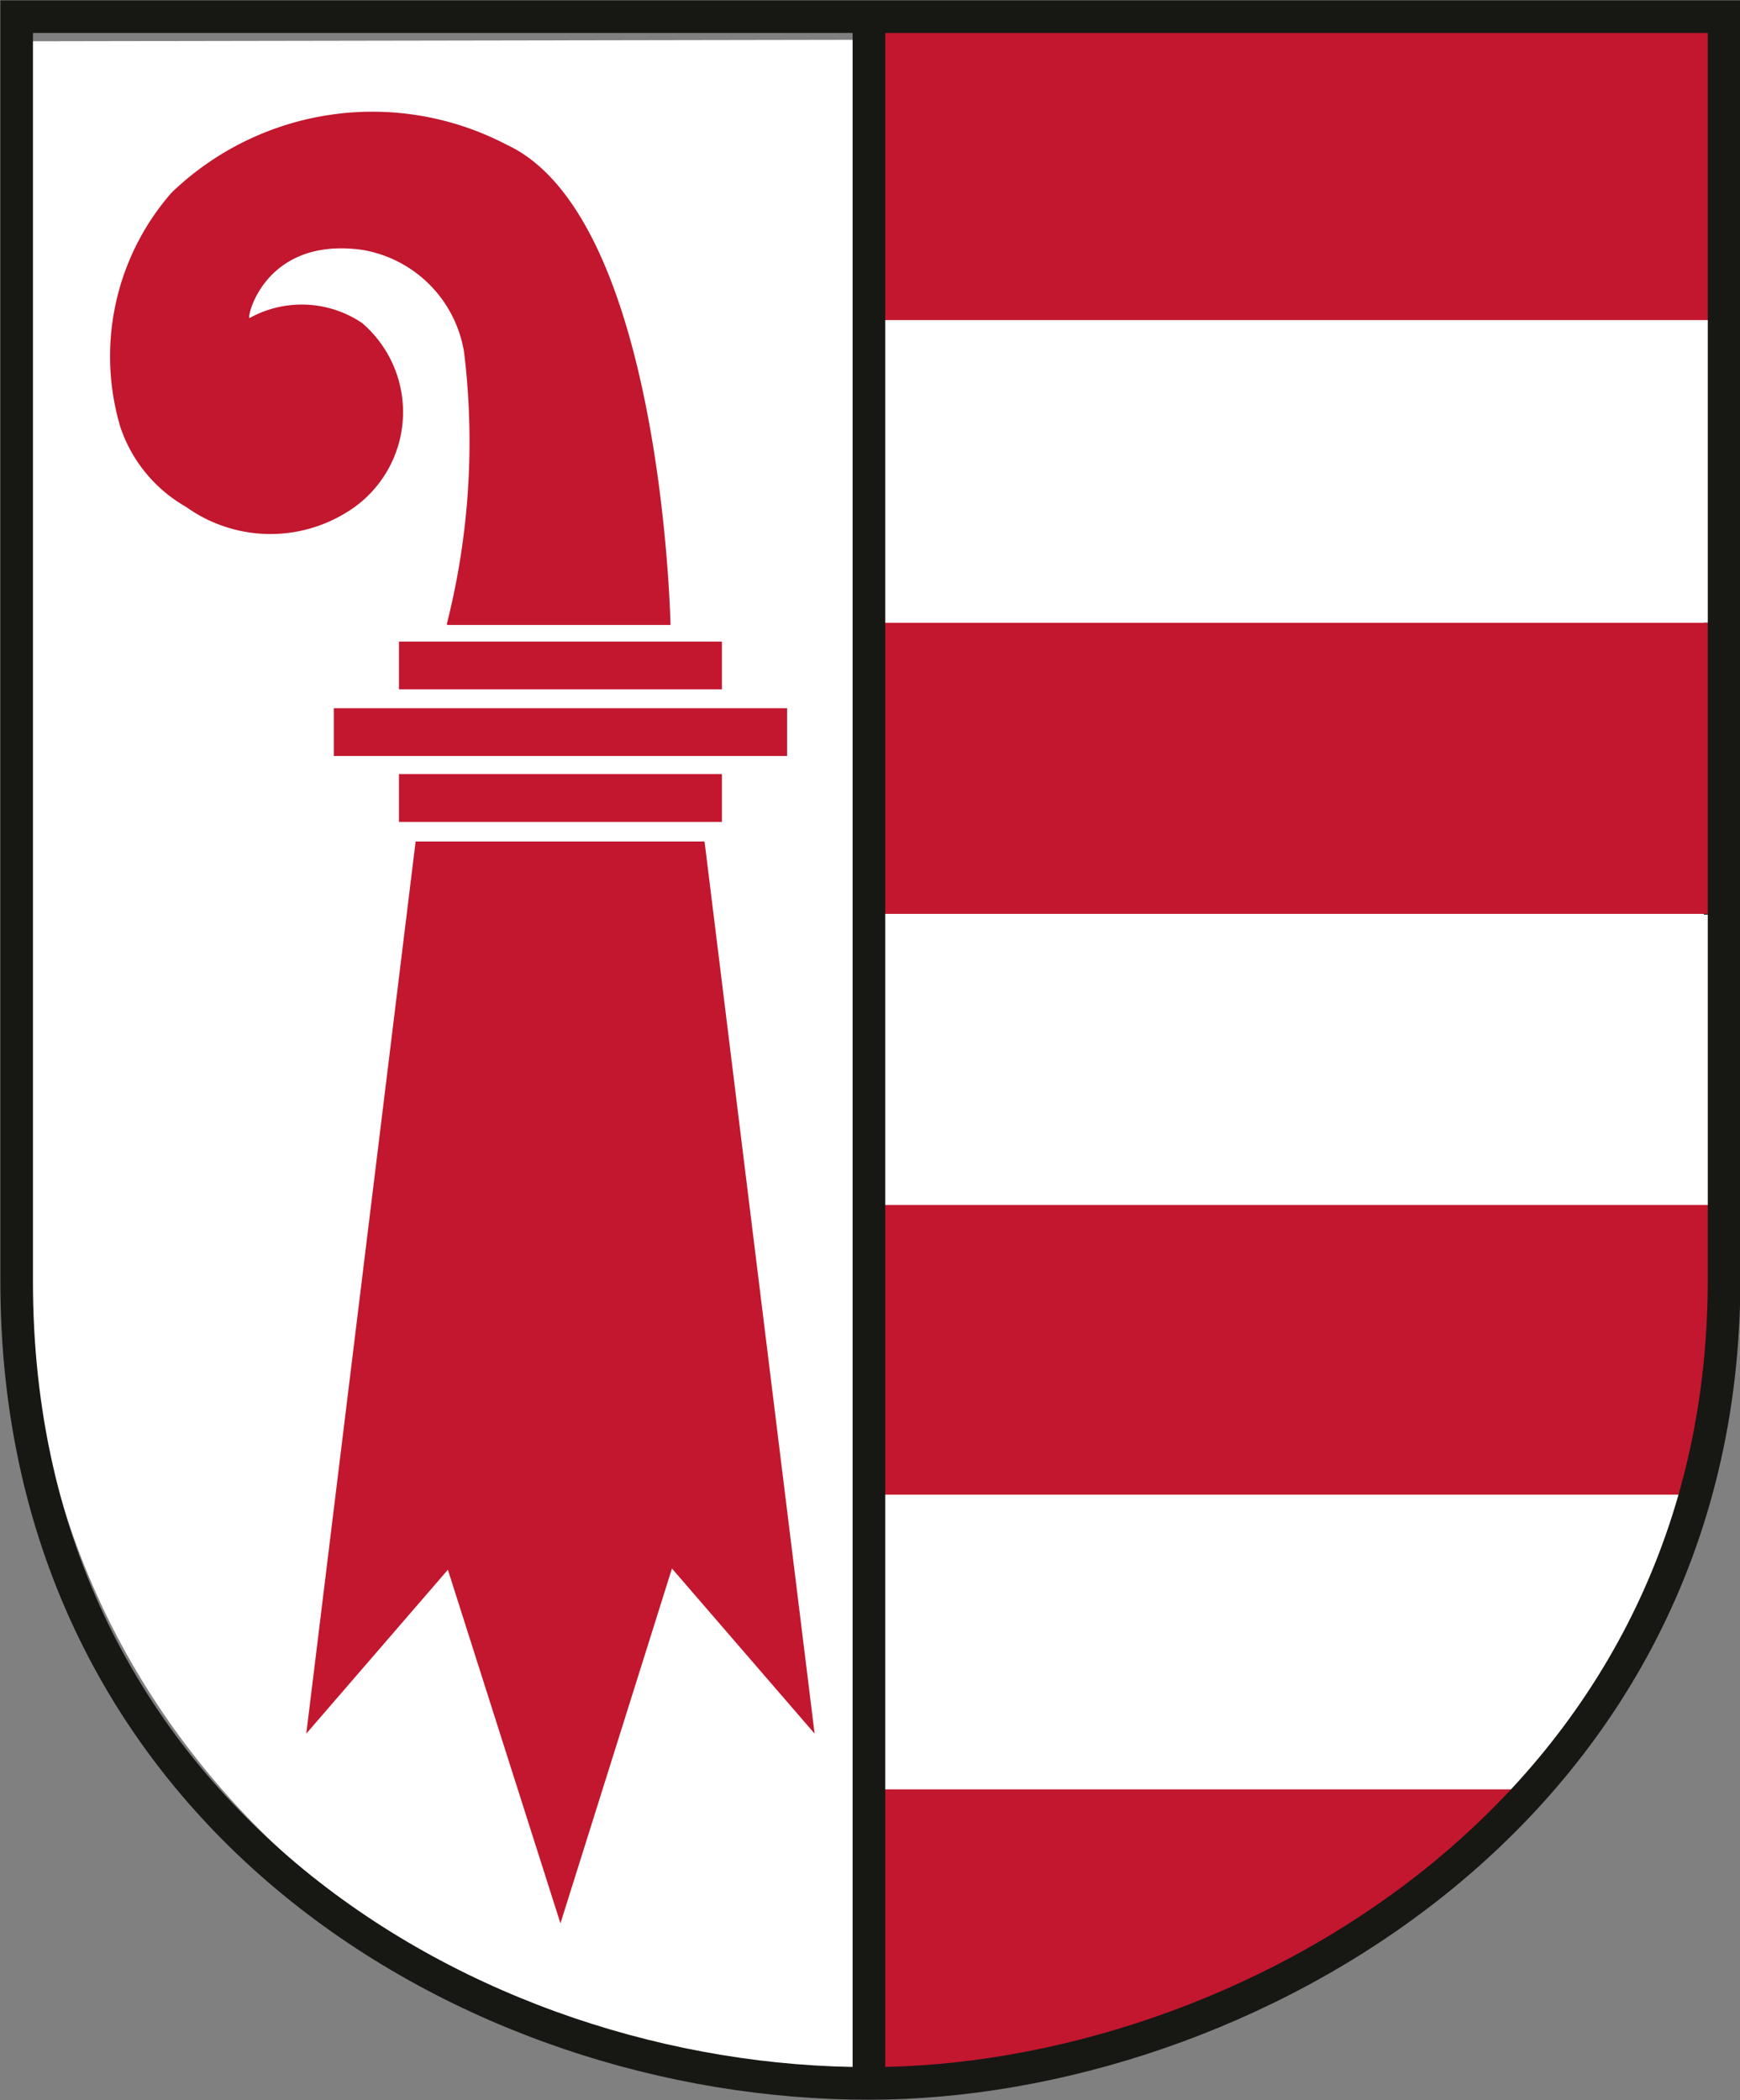
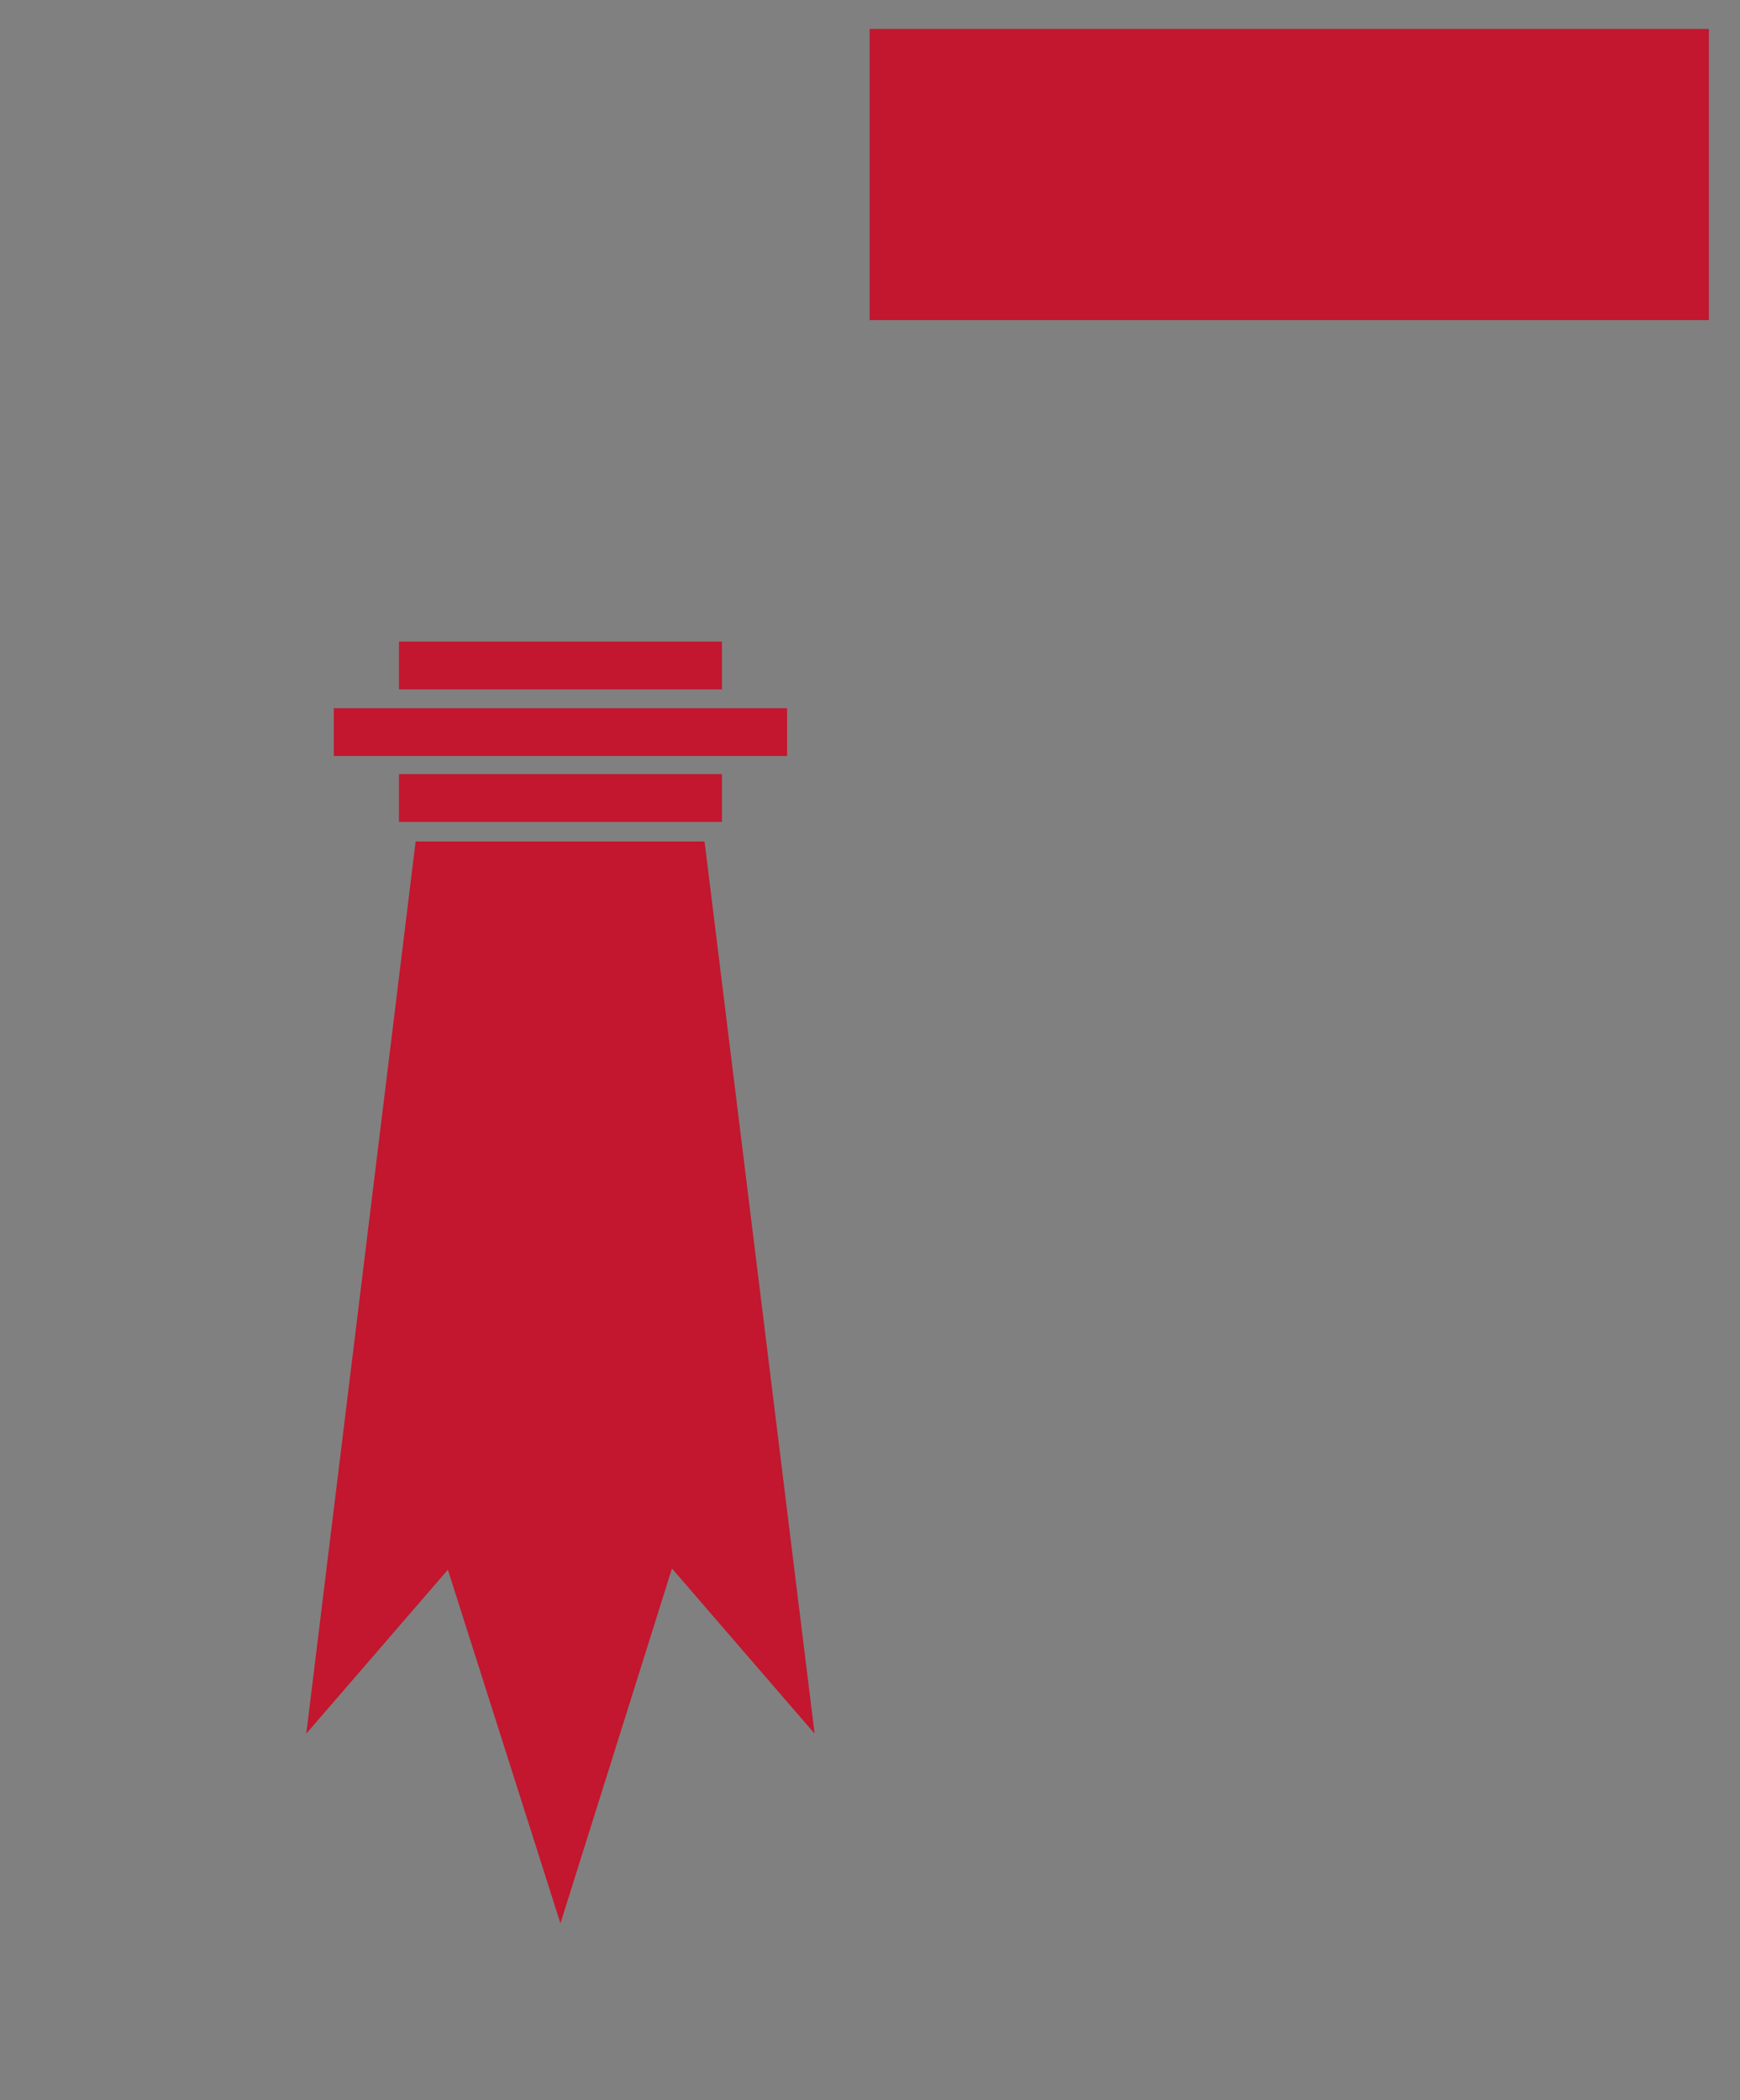
<svg xmlns="http://www.w3.org/2000/svg" width="24.03" height="29" preserveAspectRatio="xMinYMid">
  <rect width="100%" height="100%" fill="#808080" stroke="none" />
  <defs>
    <clipPath id="clip-path">
-       <path style="fill:none" d="M0 0h24.03v29H0z" />
-     </clipPath>
+       </clipPath>
    <style>.cls-2{clip-path:url(#clip-path)}.cls-5{fill:#c2172e}</style>
  </defs>
  <g id="Ebene_2" data-name="Ebene 2">
    <g id="jura">
      <path d="M23.6.55H12L.42.57v17.2c0 6 5.19 10.94 11.59 10.94S23.6 23.82 23.6 17.77Z" style="fill:#fff" class="cls-2" />
-       <path style="stroke-miterlimit:11.47;stroke-width:.08px;stroke:#171714;fill:none" d="M23.57 12.63V8.6" />
-       <path class="cls-5" d="M12.01.4H23.6v4.02H12.01zM12.01 8.6H23.6v4.02H12.01z" />
+       <path class="cls-5" d="M12.01.4H23.6v4.02H12.01zM12.01 8.6H23.6H12.01z" />
      <g class="cls-2">
-         <path class="cls-5" d="M23.6 16.64H12v4h11.2a10.35 10.35 0 0 0 .41-2.9v-1.1ZM12 28.71a11.83 11.83 0 0 0 9-4h-9v4Z" />
-       </g>
+         </g>
      <path class="cls-5" d="M4.61 9.78h6.26v.66H4.61zM5.51 10.69h4.46v.66H5.51zM5.51 8.86h4.46v.66H5.51zM6.2 21.66l-1.97 2.28 1.51-12.32h3.99l1.52 12.32-1.97-2.28-1.54 4.9-1.56-4.9h.02z" />
      <g class="cls-2">
        <path class="cls-5" d="M6.17 8.62a10.25 10.25 0 0 0 .24-3.75A1.71 1.71 0 0 0 5 3.45c-1.38-.19-1.61 1-1.55.94A1.49 1.49 0 0 1 5 4.46 1.62 1.62 0 0 1 4.9 7a2 2 0 0 1-2.33 0 2 2 0 0 1-.91-1.11 3.43 3.43 0 0 1 .71-3.23A4 4 0 0 1 7 2c2.15 1 2.26 6.63 2.26 6.63H6.18" />
-         <path d="M12 28.6V.4M.23 17.68V.23h23.58v17.44c0 7.38-6.71 11.1-11.8 11.1C6.52 28.78.22 25.06.23 17.68Z" style="stroke-miterlimit:3.86;stroke-width:.45px;stroke:#171714;fill:none" />
      </g>
    </g>
  </g>
</svg>